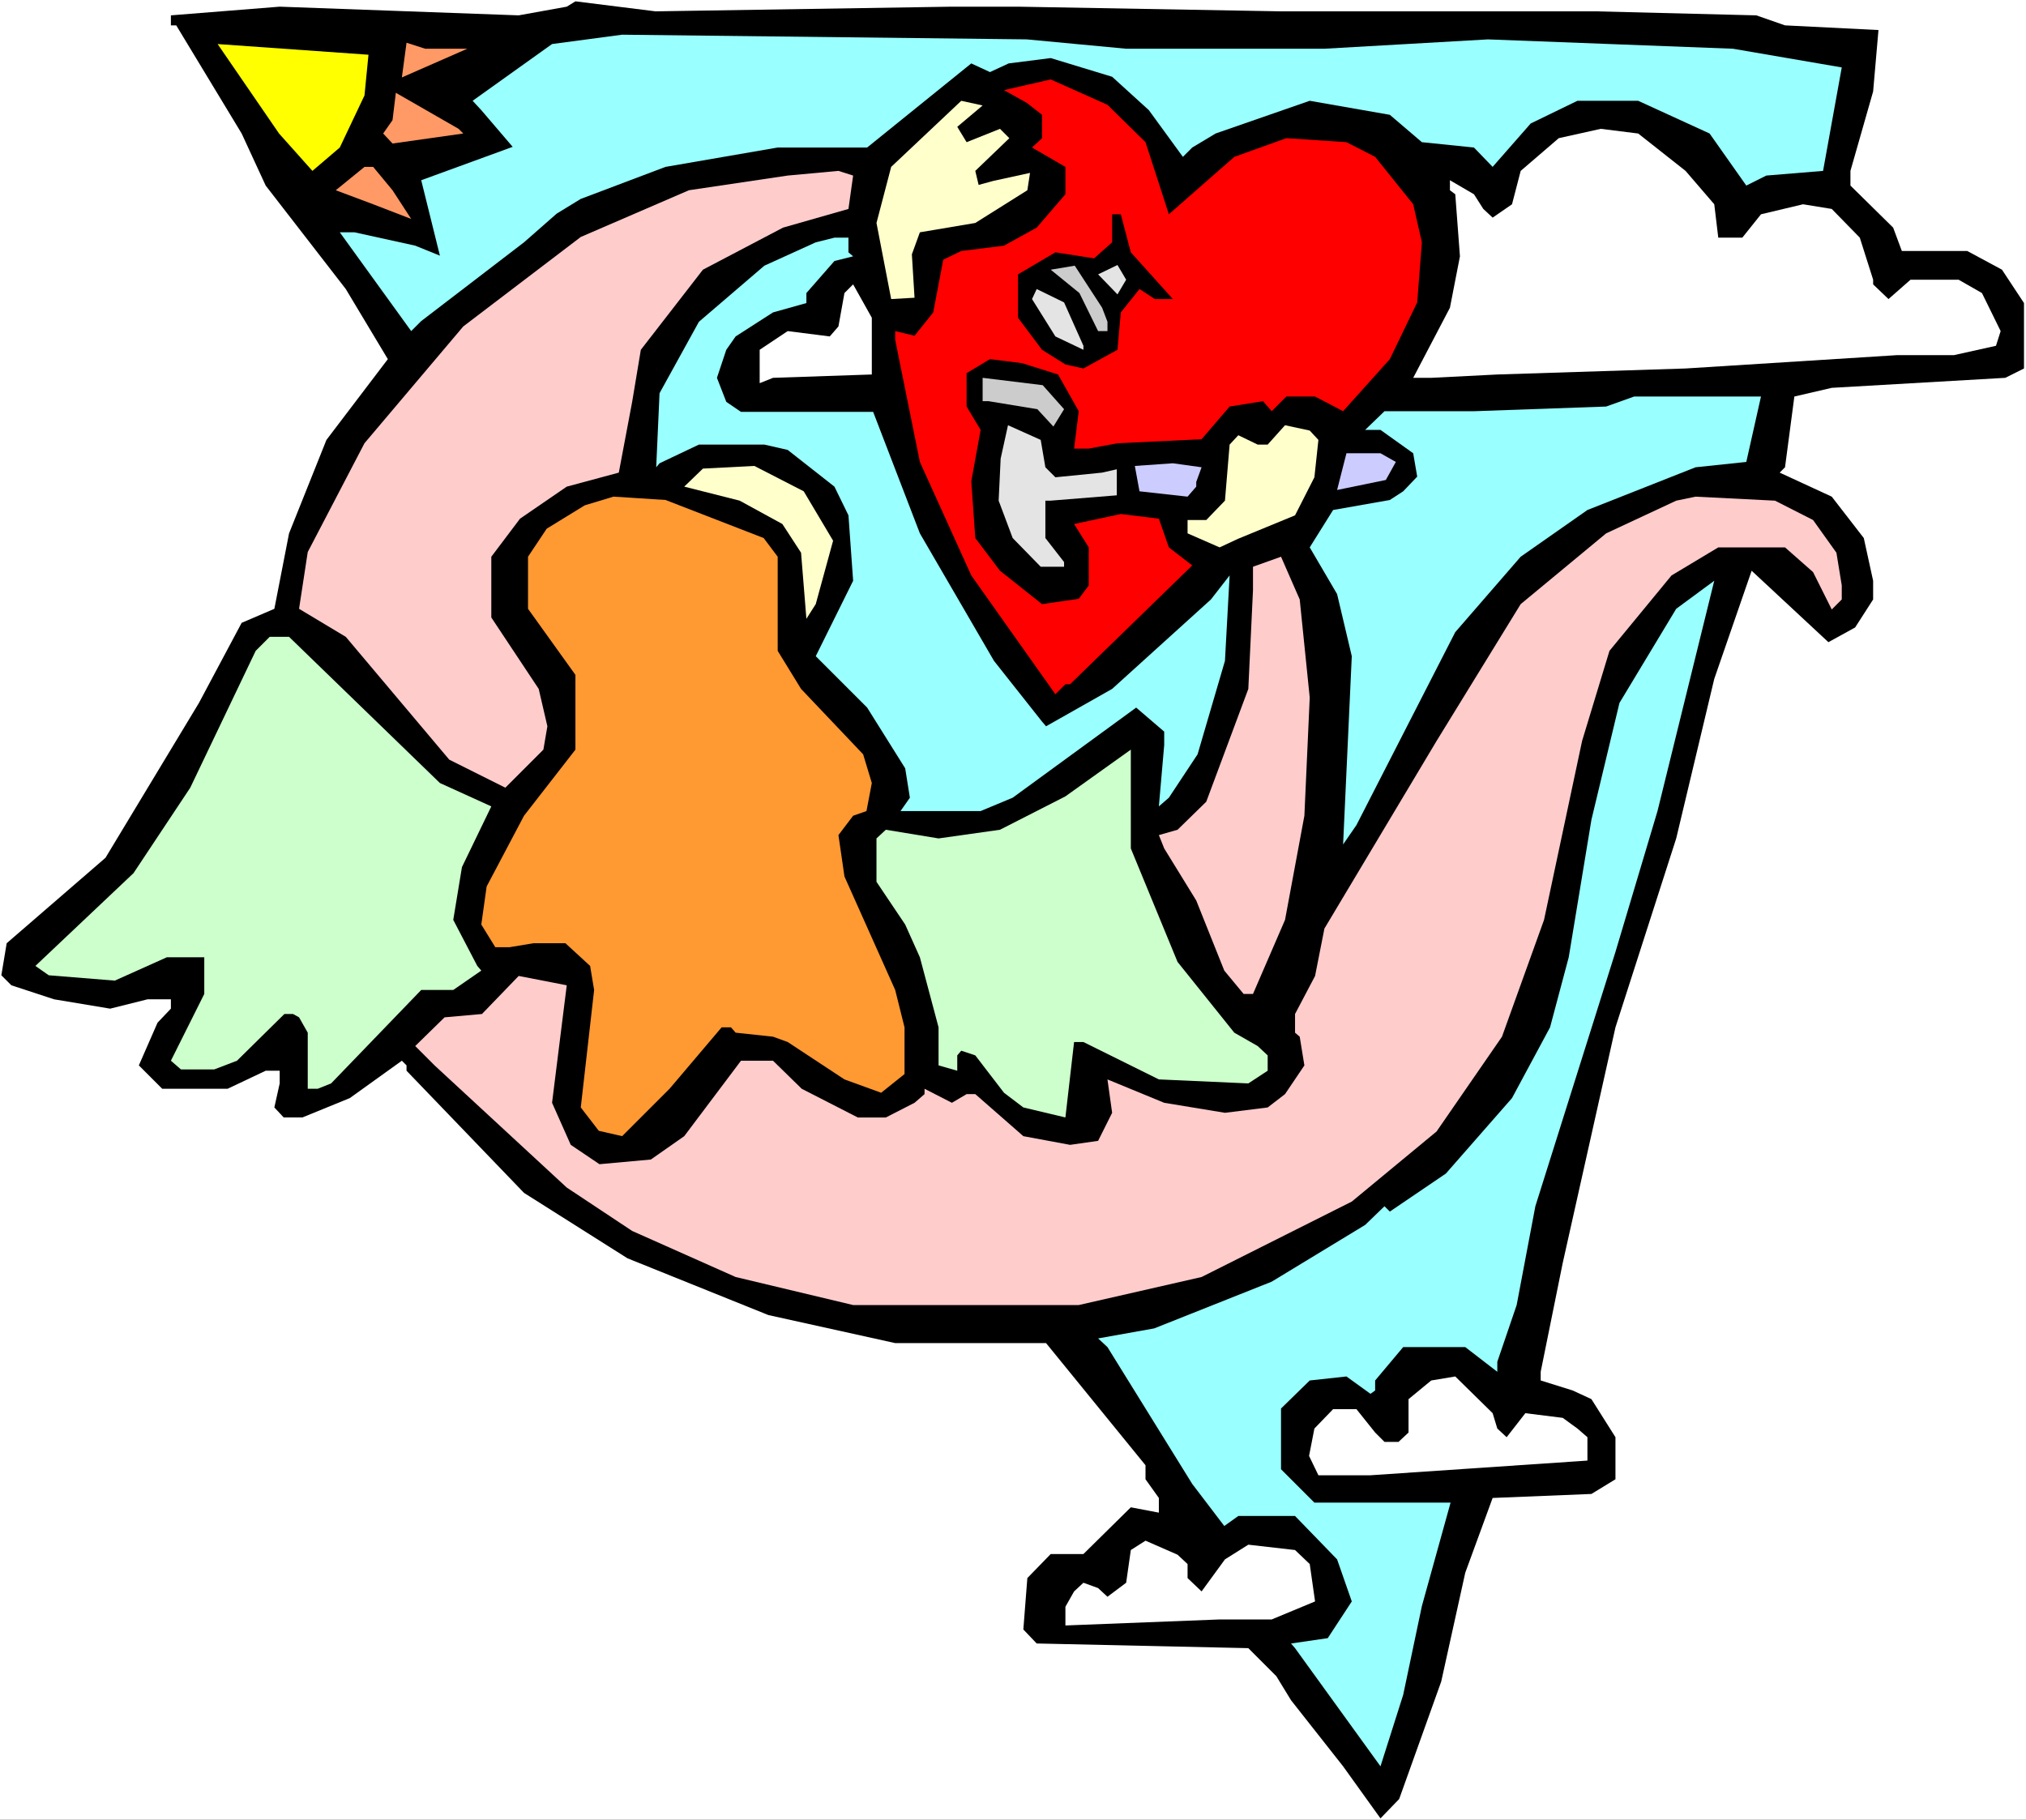
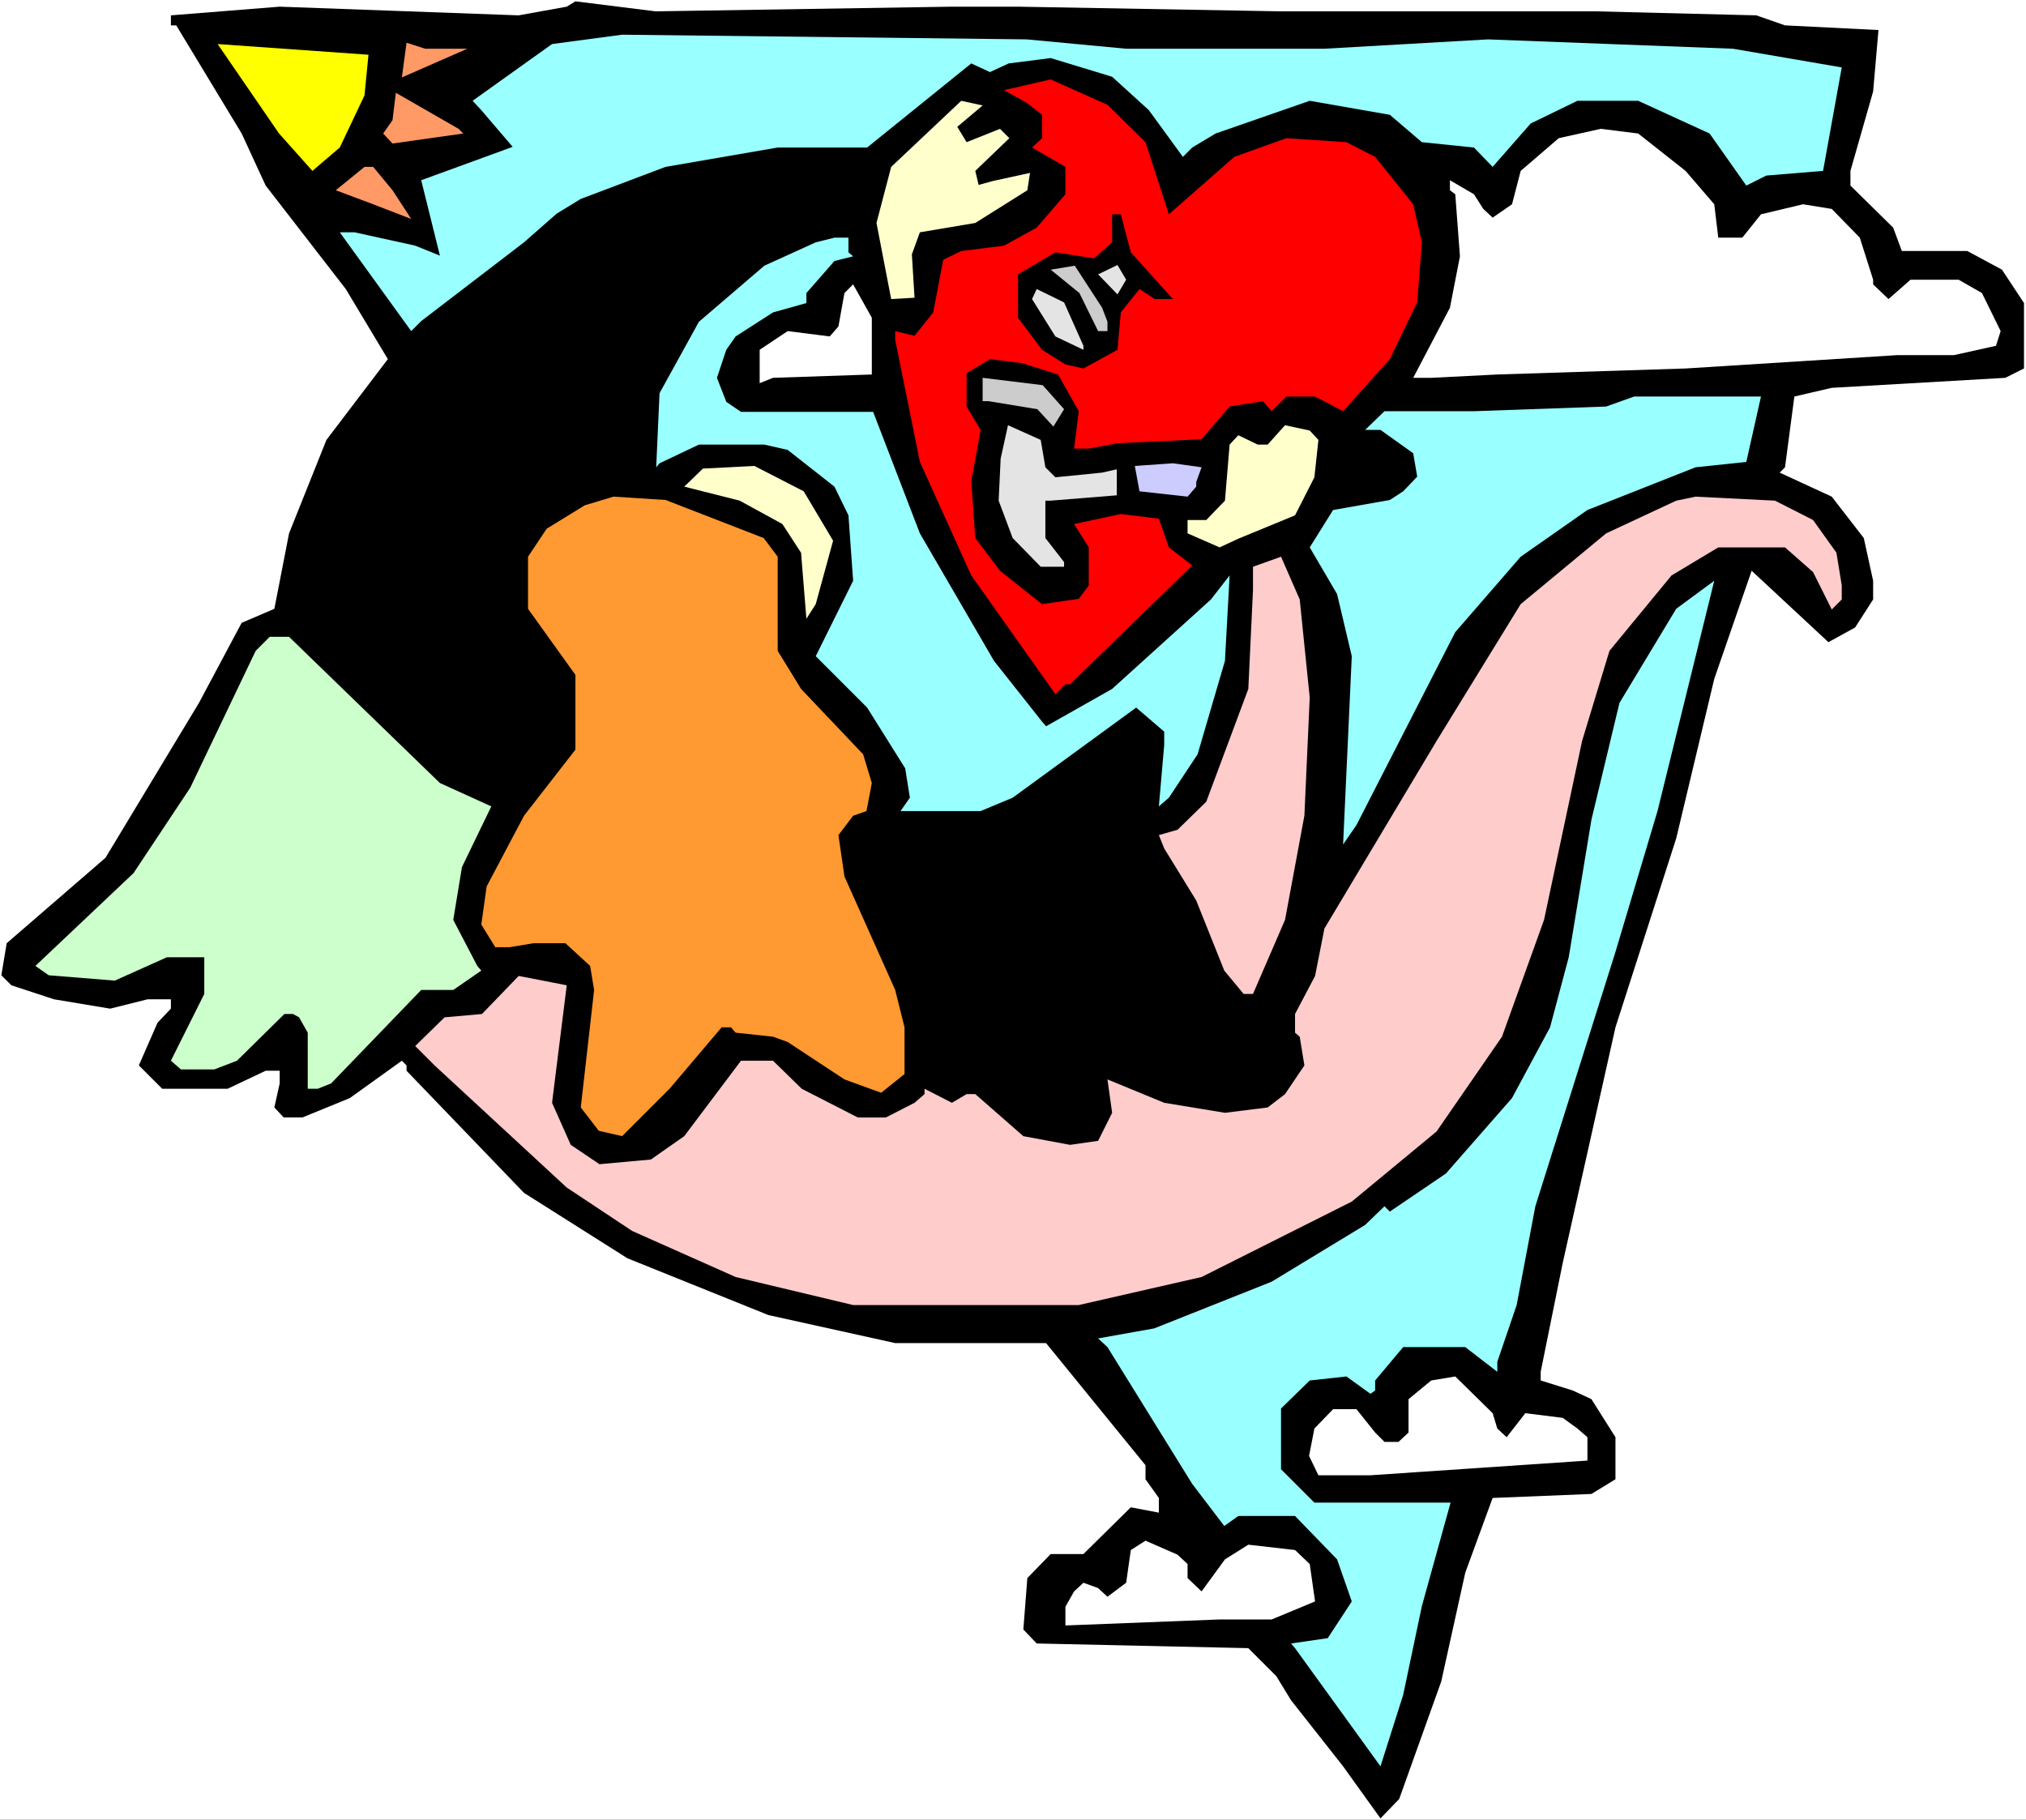
<svg xmlns="http://www.w3.org/2000/svg" xmlns:ns1="http://sodipodi.sourceforge.net/DTD/sodipodi-0.dtd" xmlns:ns2="http://www.inkscape.org/namespaces/inkscape" version="1.0" width="129.766mm" height="116.563mm" id="svg32" ns1:docname="Angel Hammering Heart.wmf">
  <rect width="100%" height="100%" fill="#333333" stroke="none" />
  <ns1:namedview id="namedview32" pagecolor="#ffffff" bordercolor="#000000" borderopacity="0.25" ns2:showpageshadow="2" ns2:pageopacity="0.0" ns2:pagecheckerboard="0" ns2:deskcolor="#d1d1d1" ns2:document-units="mm" />
  <defs id="defs1">
    <pattern id="WMFhbasepattern" patternUnits="userSpaceOnUse" width="6" height="6" x="0" y="0" />
  </defs>
  <path style="fill:#ffffff;fill-opacity:1;fill-rule:evenodd;stroke:none" d="M 0,440.554 H 490.455 V 0 H 0 Z" id="path1" />
  <path style="fill:#000000;fill-opacity:1;fill-rule:evenodd;stroke:none" d="m 230.441,1.616 h 15.998 l 63.67,1.131 h 76.275 l 38.784,0.97 6.949,2.424 22.624,1.131 -1.293,14.868 -5.494,19.232 v 3.555 l 10.342,10.182 2.101,5.656 h 15.837 l 8.403,4.525 5.333,8.081 v 15.838 l -4.525,2.263 -42.016,2.424 -9.05,2.101 -2.262,17.131 -1.293,1.293 12.605,5.818 7.757,10.02 2.262,10.343 v 4.525 l -4.363,6.788 -6.464,3.555 -18.584,-17.292 -9.05,26.181 -9.211,38.625 -14.706,45.736 -12.766,57.049 -5.333,26.343 v 2.101 l 7.757,2.424 4.525,2.101 5.818,9.212 v 10.182 l -5.818,3.555 -23.917,0.97 -6.626,18.101 -5.818,26.343 -10.181,28.444 -4.525,4.687 -9.05,-12.606 -12.605,-16 -3.555,-5.818 -6.787,-6.788 -51.227,-1.131 -3.232,-3.394 0.97,-12.444 5.656,-5.818 h 7.918 l 11.474,-11.313 6.787,1.293 v -3.555 l -3.232,-4.525 v -3.394 l -24.078,-29.575 h -36.522 l -30.704,-6.788 -34.098,-13.737 -25.048,-15.838 -28.442,-29.575 v -1.293 l -1.131,-1.131 -12.605,9.05 -11.474,4.687 h -4.525 l -2.262,-2.424 1.293,-5.818 v -3.071 h -3.394 l -9.211,4.364 H 39.269 l -5.656,-5.656 4.525,-10.343 3.232,-3.394 v -2.263 H 35.714 l -9.05,2.263 -13.574,-2.263 -10.342,-3.394 -2.424,-2.424 1.293,-7.757 23.917,-20.686 22.624,-37.494 10.342,-19.393 7.918,-3.394 3.555,-18.262 9.05,-22.626 L 93.889,86.947 83.709,69.978 64.317,44.928 58.499,32.322 42.662,6.141 H 41.37 V 3.717 l 26.341,-2.101 57.853,2.101 11.635,-2.101 2.101,-1.293 19.392,2.424 z" id="path2" />
  <path style="fill:#99ffff;fill-opacity:1;fill-rule:evenodd;stroke:none" d="m 272.619,11.798 h 47.995 l 39.592,-2.263 59.307,2.263 26.341,4.525 -4.525,25.05 -13.736,1.131 -4.848,2.424 -8.888,-12.606 -17.291,-7.919 h -14.706 l -11.312,5.495 -9.211,10.505 -4.525,-4.687 -12.605,-1.293 -7.757,-6.626 -19.392,-3.394 -22.786,7.919 -5.656,3.394 -2.262,2.263 -8.242,-11.313 -8.888,-8.081 -14.867,-4.525 -10.181,1.293 -4.525,2.101 -4.525,-2.101 -25.21,20.363 h -21.654 l -27.149,4.687 -20.523,7.757 -5.818,3.555 -7.918,6.949 -24.886,19.07 -2.424,2.424 -17.291,-23.919 h 3.555 l 14.706,3.232 5.979,2.424 -4.525,-18.262 22.139,-8.081 -7.595,-8.889 -2.101,-2.263 19.23,-13.737 16.968,-2.263 97.929,1.131 z" id="path3" />
  <path style="fill:#ffff00;fill-opacity:1;fill-rule:evenodd;stroke:none" d="M 88.234,23.111 82.254,35.716 75.629,41.373 67.549,32.322 52.682,10.666 89.203,13.252 Z" id="path4" />
  <path style="fill:#ff9966;fill-opacity:1;fill-rule:evenodd;stroke:none" d="m 97.283,18.747 1.131,-8.404 4.525,1.455 h 10.181 z" id="path5" />
  <path style="fill:#ff0000;fill-opacity:1;fill-rule:evenodd;stroke:none" d="m 277.305,34.423 5.656,17.454 15.837,-13.899 12.605,-4.525 14.544,0.97 6.949,3.555 9.211,11.474 2.101,9.212 -1.131,14.545 -6.626,13.737 -11.312,12.606 -6.787,-3.555 h -6.949 l -3.555,3.555 -2.101,-2.424 -8.08,1.293 -6.787,7.919 -20.362,0.97 -6.949,1.293 h -3.555 l 1.131,-9.05 -5.01,-8.889 -8.726,-2.747 -7.757,-0.97 -5.656,3.394 v 8.081 l 3.394,5.656 -2.262,12.444 0.97,13.737 5.979,7.919 10.181,8.081 8.888,-1.293 2.424,-3.232 v -9.212 l -3.555,-5.656 11.312,-2.424 9.211,1.131 2.424,6.949 5.656,4.364 -29.573,28.767 h -1.131 l -2.424,2.424 -20.362,-28.767 -12.443,-27.474 -5.979,-29.575 v -2.101 l 4.686,1.131 4.525,-5.656 2.424,-12.767 4.363,-2.101 10.342,-1.293 7.918,-4.364 6.949,-8.081 v -6.626 l -8.08,-4.687 2.424,-2.263 v -5.656 l -3.717,-2.909 -5.494,-3.071 11.312,-2.586 13.736,6.141 z" id="path6" />
  <path style="fill:#ffffcc;fill-opacity:1;fill-rule:evenodd;stroke:none" d="m 231.734,30.706 2.262,3.717 8.08,-3.232 2.262,2.263 -8.242,7.919 0.808,3.394 3.555,-0.97 8.888,-1.939 -0.646,4.202 -12.605,7.919 -13.413,2.263 -1.939,5.333 0.646,10.505 -5.656,0.323 -3.555,-18.424 3.555,-13.575 16.968,-16 5.171,1.131 z" id="path7" />
  <path style="fill:#ff9966;fill-opacity:1;fill-rule:evenodd;stroke:none" d="m 112.15,32.322 -17.13,2.424 -2.262,-2.424 2.262,-3.232 0.808,-6.626 15.19,8.727 z" id="path8" />
  <path style="fill:#ffffff;fill-opacity:1;fill-rule:evenodd;stroke:none" d="m 408.04,41.373 6.949,8.081 0.97,8.081 h 5.818 l 4.525,-5.656 10.181,-2.424 6.949,1.131 6.787,6.949 3.232,10.182 v 1.131 l 3.717,3.555 5.333,-4.687 h 11.635 l 5.656,3.232 4.525,9.212 -1.131,3.555 -10.181,2.263 h -13.736 l -51.227,3.232 -45.571,1.455 -15.998,0.808 h -4.363 l 8.888,-16.969 2.424,-12.444 -1.131,-15.03 -1.293,-0.97 v -2.424 l 5.818,3.394 2.262,3.555 2.262,2.101 4.686,-3.232 2.101,-8.081 9.211,-7.919 10.181,-2.263 9.05,1.131 z" id="path9" />
  <path style="fill:#ff9966;fill-opacity:1;fill-rule:evenodd;stroke:none" d="m 95.021,46.059 4.525,6.949 -9.211,-3.555 -9.05,-3.394 6.949,-5.656 h 2.101 z" id="path10" />
-   <path style="fill:#ffcccc;fill-opacity:1;fill-rule:evenodd;stroke:none" d="m 205.393,50.585 -15.837,4.525 -19.392,10.182 -15.029,19.393 -2.101,12.606 -3.232,17.131 -12.605,3.394 -11.312,7.757 -6.949,9.212 v 14.707 l 11.474,17.292 2.101,9.05 -0.97,5.656 -9.211,9.212 -13.574,-6.788 -25.048,-29.737 -11.312,-6.788 2.101,-13.737 13.736,-26.343 23.917,-28.282 28.442,-21.656 26.179,-11.313 23.917,-3.555 12.282,-1.131 3.555,1.131 z" id="path11" />
  <path style="fill:#000000;fill-opacity:1;fill-rule:evenodd;stroke:none" d="M 273.75,61.089 283.931,72.402 h -4.363 l -3.717,-2.424 -4.525,5.656 -0.808,9.05 -8.242,4.525 -4.363,-0.97 -5.656,-3.555 -5.818,-7.757 V 66.423 l 9.05,-5.333 9.373,1.455 4.363,-3.879 v -6.788 h 2.101 z" id="path12" />
  <path style="fill:#99ffff;fill-opacity:1;fill-rule:evenodd;stroke:none" d="m 205.393,61.089 1.131,0.97 -4.525,1.131 -6.787,7.757 v 2.424 l -8.08,2.263 -9.05,5.818 -2.262,3.232 -2.262,6.788 2.262,5.818 3.555,2.424 h 31.997 l 11.312,29.413 17.938,30.868 11.635,14.707 0.97,1.131 15.998,-9.05 23.917,-21.656 4.525,-5.818 -1.131,20.686 -6.626,22.626 -6.949,10.505 -2.424,2.101 1.293,-14.868 v -3.232 l -6.787,-5.818 -29.896,21.818 -7.757,3.232 h -19.392 l 2.262,-3.232 -1.131,-7.111 -9.211,-14.707 -12.443,-12.444 9.05,-18.262 -1.131,-15.838 -3.394,-6.949 -11.312,-8.889 -5.656,-1.293 h -15.837 l -9.534,4.525 -0.808,0.97 0.808,-17.939 9.534,-17.292 15.837,-13.575 12.443,-5.656 4.525,-1.131 h 3.394 z" id="path13" />
  <path style="fill:#e4e4e4;fill-opacity:1;fill-rule:evenodd;stroke:none" d="m 270.518,64.16 2.101,3.555 -2.101,3.555 -4.686,-4.848 z" id="path14" />
  <path style="fill:#cccccc;fill-opacity:1;fill-rule:evenodd;stroke:none" d="m 266.801,74.503 1.293,3.394 v 2.263 h -2.262 l -4.525,-9.212 -6.949,-5.656 5.818,-0.97 z" id="path15" />
  <path style="fill:#ffffff;fill-opacity:1;fill-rule:evenodd;stroke:none" d="m 211.049,90.664 -23.917,0.808 -3.232,1.293 v -8.081 l 6.787,-4.525 10.181,1.293 2.101,-2.424 1.454,-8.081 2.101,-2.101 4.525,8.081 z" id="path16" />
  <path style="fill:#e4e4e4;fill-opacity:1;fill-rule:evenodd;stroke:none" d="m 262.276,83.715 v 0.97 l -6.787,-3.232 -5.656,-9.05 1.131,-2.424 6.626,3.232 z" id="path17" />
  <path style="fill:#cccccc;fill-opacity:1;fill-rule:evenodd;stroke:none" d="m 257.59,99.068 -2.586,4.202 -3.878,-4.202 -11.797,-1.939 h -1.454 v -5.656 l 14.544,1.778 z" id="path18" />
  <path style="fill:#99ffff;fill-opacity:1;fill-rule:evenodd;stroke:none" d="m 422.745,111.836 -12.282,1.293 -26.179,10.343 -16.16,11.313 -15.837,18.262 -23.917,46.706 -3.232,4.687 2.101,-45.575 -3.555,-15.03 -6.626,-11.313 5.656,-9.05 13.736,-2.424 3.232,-2.101 3.394,-3.555 -0.97,-5.656 -7.918,-5.656 h -3.717 l 4.686,-4.525 h 21.654 l 31.997,-1.131 6.787,-2.424 h 30.704 z" id="path19" />
  <path style="fill:#e4e4e4;fill-opacity:1;fill-rule:evenodd;stroke:none" d="m 253.065,113.128 2.424,2.424 11.312,-1.131 3.555,-0.808 v 6.303 l -15.998,1.293 h -1.293 v 9.05 l 4.525,5.818 v 1.131 h -5.656 l -6.787,-6.949 -3.394,-9.05 0.485,-10.182 1.778,-8.081 7.918,3.555 z" id="path20" />
  <path style="fill:#ffffcc;fill-opacity:1;fill-rule:evenodd;stroke:none" d="m 319.16,106.502 -0.97,9.05 -4.686,9.212 -13.736,5.656 -4.525,2.101 -7.757,-3.394 v -3.232 h 4.525 l 4.525,-4.687 1.131,-13.575 2.101,-2.263 4.686,2.263 h 2.424 l 4.202,-4.687 5.979,1.293 z" id="path21" />
-   <path style="fill:#ccccff;fill-opacity:1;fill-rule:evenodd;stroke:none" d="m 337.905,111.836 -2.424,4.364 -11.797,2.424 2.262,-8.889 h 8.242 z" id="path22" />
  <path style="fill:#ccccff;fill-opacity:1;fill-rule:evenodd;stroke:none" d="m 289.587,116.684 v 1.131 l -2.101,2.424 -11.635,-1.293 -1.131,-6.141 9.211,-0.646 6.949,0.97 z" id="path23" />
  <path style="fill:#ffffcc;fill-opacity:1;fill-rule:evenodd;stroke:none" d="m 194.566,118.946 7.11,11.959 -4.202,15.353 -2.262,3.555 -1.293,-16 -4.525,-6.949 -10.342,-5.656 -13.413,-3.394 4.525,-4.364 12.443,-0.646 z" id="path24" />
  <path style="fill:#ff9932;fill-opacity:1;fill-rule:evenodd;stroke:none" d="m 184.87,130.259 3.394,4.525 v 22.787 l 5.656,9.212 15.029,15.838 2.101,6.949 -1.293,6.788 -3.232,1.131 -3.555,4.687 1.454,10.02 12.282,27.474 2.262,9.05 v 11.313 l -5.656,4.525 -8.888,-3.232 -13.736,-9.05 -3.555,-1.293 -9.05,-0.97 -1.131,-1.293 h -2.262 l -12.605,14.868 -11.474,11.474 -5.656,-1.293 -4.363,-5.656 3.232,-28.444 -0.97,-5.818 -5.979,-5.495 h -7.757 l -5.818,0.97 h -3.394 l -3.394,-5.495 1.293,-9.212 9.05,-17.131 12.443,-16 v -18.101 l -11.474,-16 v -12.606 l 4.525,-6.788 9.211,-5.656 6.949,-2.101 12.605,0.808 z" id="path25" />
  <path style="fill:#ffcccc;fill-opacity:1;fill-rule:evenodd;stroke:none" d="m 438.905,125.896 5.656,7.919 1.293,7.919 v 3.394 l -2.424,2.424 -4.525,-9.05 -6.787,-5.98 h -16.16 l -11.312,6.788 -15.029,18.262 -6.626,21.818 -9.211,43.312 -10.181,28.282 -15.837,22.949 -20.523,16.969 -36.36,18.262 -29.734,6.788 h -54.621 l -28.442,-6.788 -25.048,-11.151 -15.837,-10.505 -31.997,-29.575 -4.686,-4.687 7.11,-6.949 9.05,-0.808 8.888,-9.212 11.635,2.263 -3.555,28.444 4.525,10.182 6.949,4.687 12.443,-1.131 8.08,-5.656 13.736,-18.262 h 7.757 l 6.949,6.788 13.574,6.949 h 6.787 l 6.949,-3.555 2.424,-2.101 v -1.293 l 6.626,3.394 3.555,-2.101 h 2.101 l 11.635,10.182 11.312,2.101 6.787,-0.97 3.394,-6.788 -1.131,-8.081 13.736,5.656 14.706,2.424 10.342,-1.293 4.202,-3.232 4.686,-6.949 -1.131,-6.949 -1.131,-0.97 v -4.525 l 4.848,-9.212 2.262,-11.474 27.149,-45.413 20.362,-33.13 20.685,-17.131 16.968,-7.919 4.686,-0.97 19.23,0.97 z" id="path26" />
  <path style="fill:#ffcccc;fill-opacity:1;fill-rule:evenodd;stroke:none" d="m 317.059,168.885 -1.293,28.605 -4.686,25.211 -7.757,17.939 h -2.262 l -4.686,-5.656 -6.787,-16.969 -7.757,-12.606 -1.293,-3.232 4.525,-1.293 6.949,-6.788 10.181,-27.312 1.131,-23.919 v -5.656 l 6.787,-2.424 4.525,10.343 z" id="path27" />
  <path style="fill:#99ffff;fill-opacity:1;fill-rule:evenodd;stroke:none" d="m 391.072,230.459 -19.392,61.574 -4.525,23.919 -4.686,13.737 v 2.424 l -7.757,-5.98 h -15.029 l -6.787,8.081 v 2.424 l -1.131,0.808 -5.818,-4.202 -8.888,0.97 -6.949,6.788 v 14.707 l 8.08,8.081 h 32.966 l -6.949,25.05 -4.525,21.494 -5.494,17.292 -20.685,-28.605 -0.97,-1.131 8.888,-1.293 5.818,-8.889 -3.555,-10.182 -10.181,-10.505 h -13.736 l -3.394,2.424 -7.757,-10.182 -20.523,-33.13 -2.262,-2.101 13.574,-2.424 28.442,-11.313 22.624,-13.737 4.686,-4.525 1.293,1.293 13.574,-9.212 15.998,-18.262 9.211,-17.131 4.525,-16.969 5.494,-33.292 6.787,-28.282 13.736,-22.787 9.211,-6.788 -13.736,55.756 z" id="path28" />
  <path style="fill:#ccffcc;fill-opacity:1;fill-rule:evenodd;stroke:none" d="m 106.494,189.571 12.443,5.656 -7.11,14.707 -2.101,12.767 5.818,11.151 0.97,1.131 -6.787,4.687 h -7.757 l -21.816,22.626 -3.232,1.293 h -2.424 v -13.575 l -2.101,-3.717 -1.454,-0.808 h -2.101 l -11.474,11.313 -5.494,2.101 H 43.794 l -2.424,-2.101 8.08,-16.161 v -8.889 h -9.05 l -12.605,5.656 -15.998,-1.293 -3.232,-2.263 23.755,-22.464 13.736,-20.686 15.837,-33.13 3.394,-3.394 h 4.686 z" id="path29" />
-   <path style="fill:#ccffcc;fill-opacity:1;fill-rule:evenodd;stroke:none" d="m 273.75,205.409 11.312,27.474 13.736,17.131 5.656,3.232 2.424,2.263 v 3.717 l -4.686,3.071 -21.654,-0.97 -18.261,-9.05 h -2.262 l -2.101,18.262 -10.181,-2.424 -4.686,-3.555 -6.949,-9.05 -3.394,-1.131 -0.97,1.131 v 3.717 l -4.525,-1.293 v -9.212 l -4.525,-16.969 -3.555,-7.919 -6.949,-10.343 v -10.505 l 2.262,-2.101 12.766,2.101 14.867,-2.101 15.837,-8.081 15.837,-11.313 z" id="path30" />
  <path style="fill:#ffffff;fill-opacity:1;fill-rule:evenodd;stroke:none" d="m 362.468,345.85 2.262,2.101 4.525,-5.818 9.05,1.131 3.555,2.586 2.424,2.101 v 5.656 l -52.52,3.555 h -12.605 l -2.262,-4.687 1.293,-6.626 4.525,-4.687 h 5.656 l 4.525,5.656 2.262,2.263 h 3.394 l 2.424,-2.263 v -8.081 l 5.494,-4.525 5.818,-0.97 9.05,8.889 z" id="path31" />
  <path style="fill:#ffffff;fill-opacity:1;fill-rule:evenodd;stroke:none" d="m 287.486,378.657 v 3.394 l 3.394,3.232 5.656,-7.757 5.656,-3.555 11.312,1.293 3.555,3.394 1.293,9.05 -10.504,4.364 h -12.605 l -37.33,1.455 v -4.525 l 2.101,-3.717 2.262,-2.101 3.555,1.293 2.262,2.101 4.525,-3.394 1.131,-7.919 3.555,-2.263 7.757,3.394 z" id="path32" />
</svg>